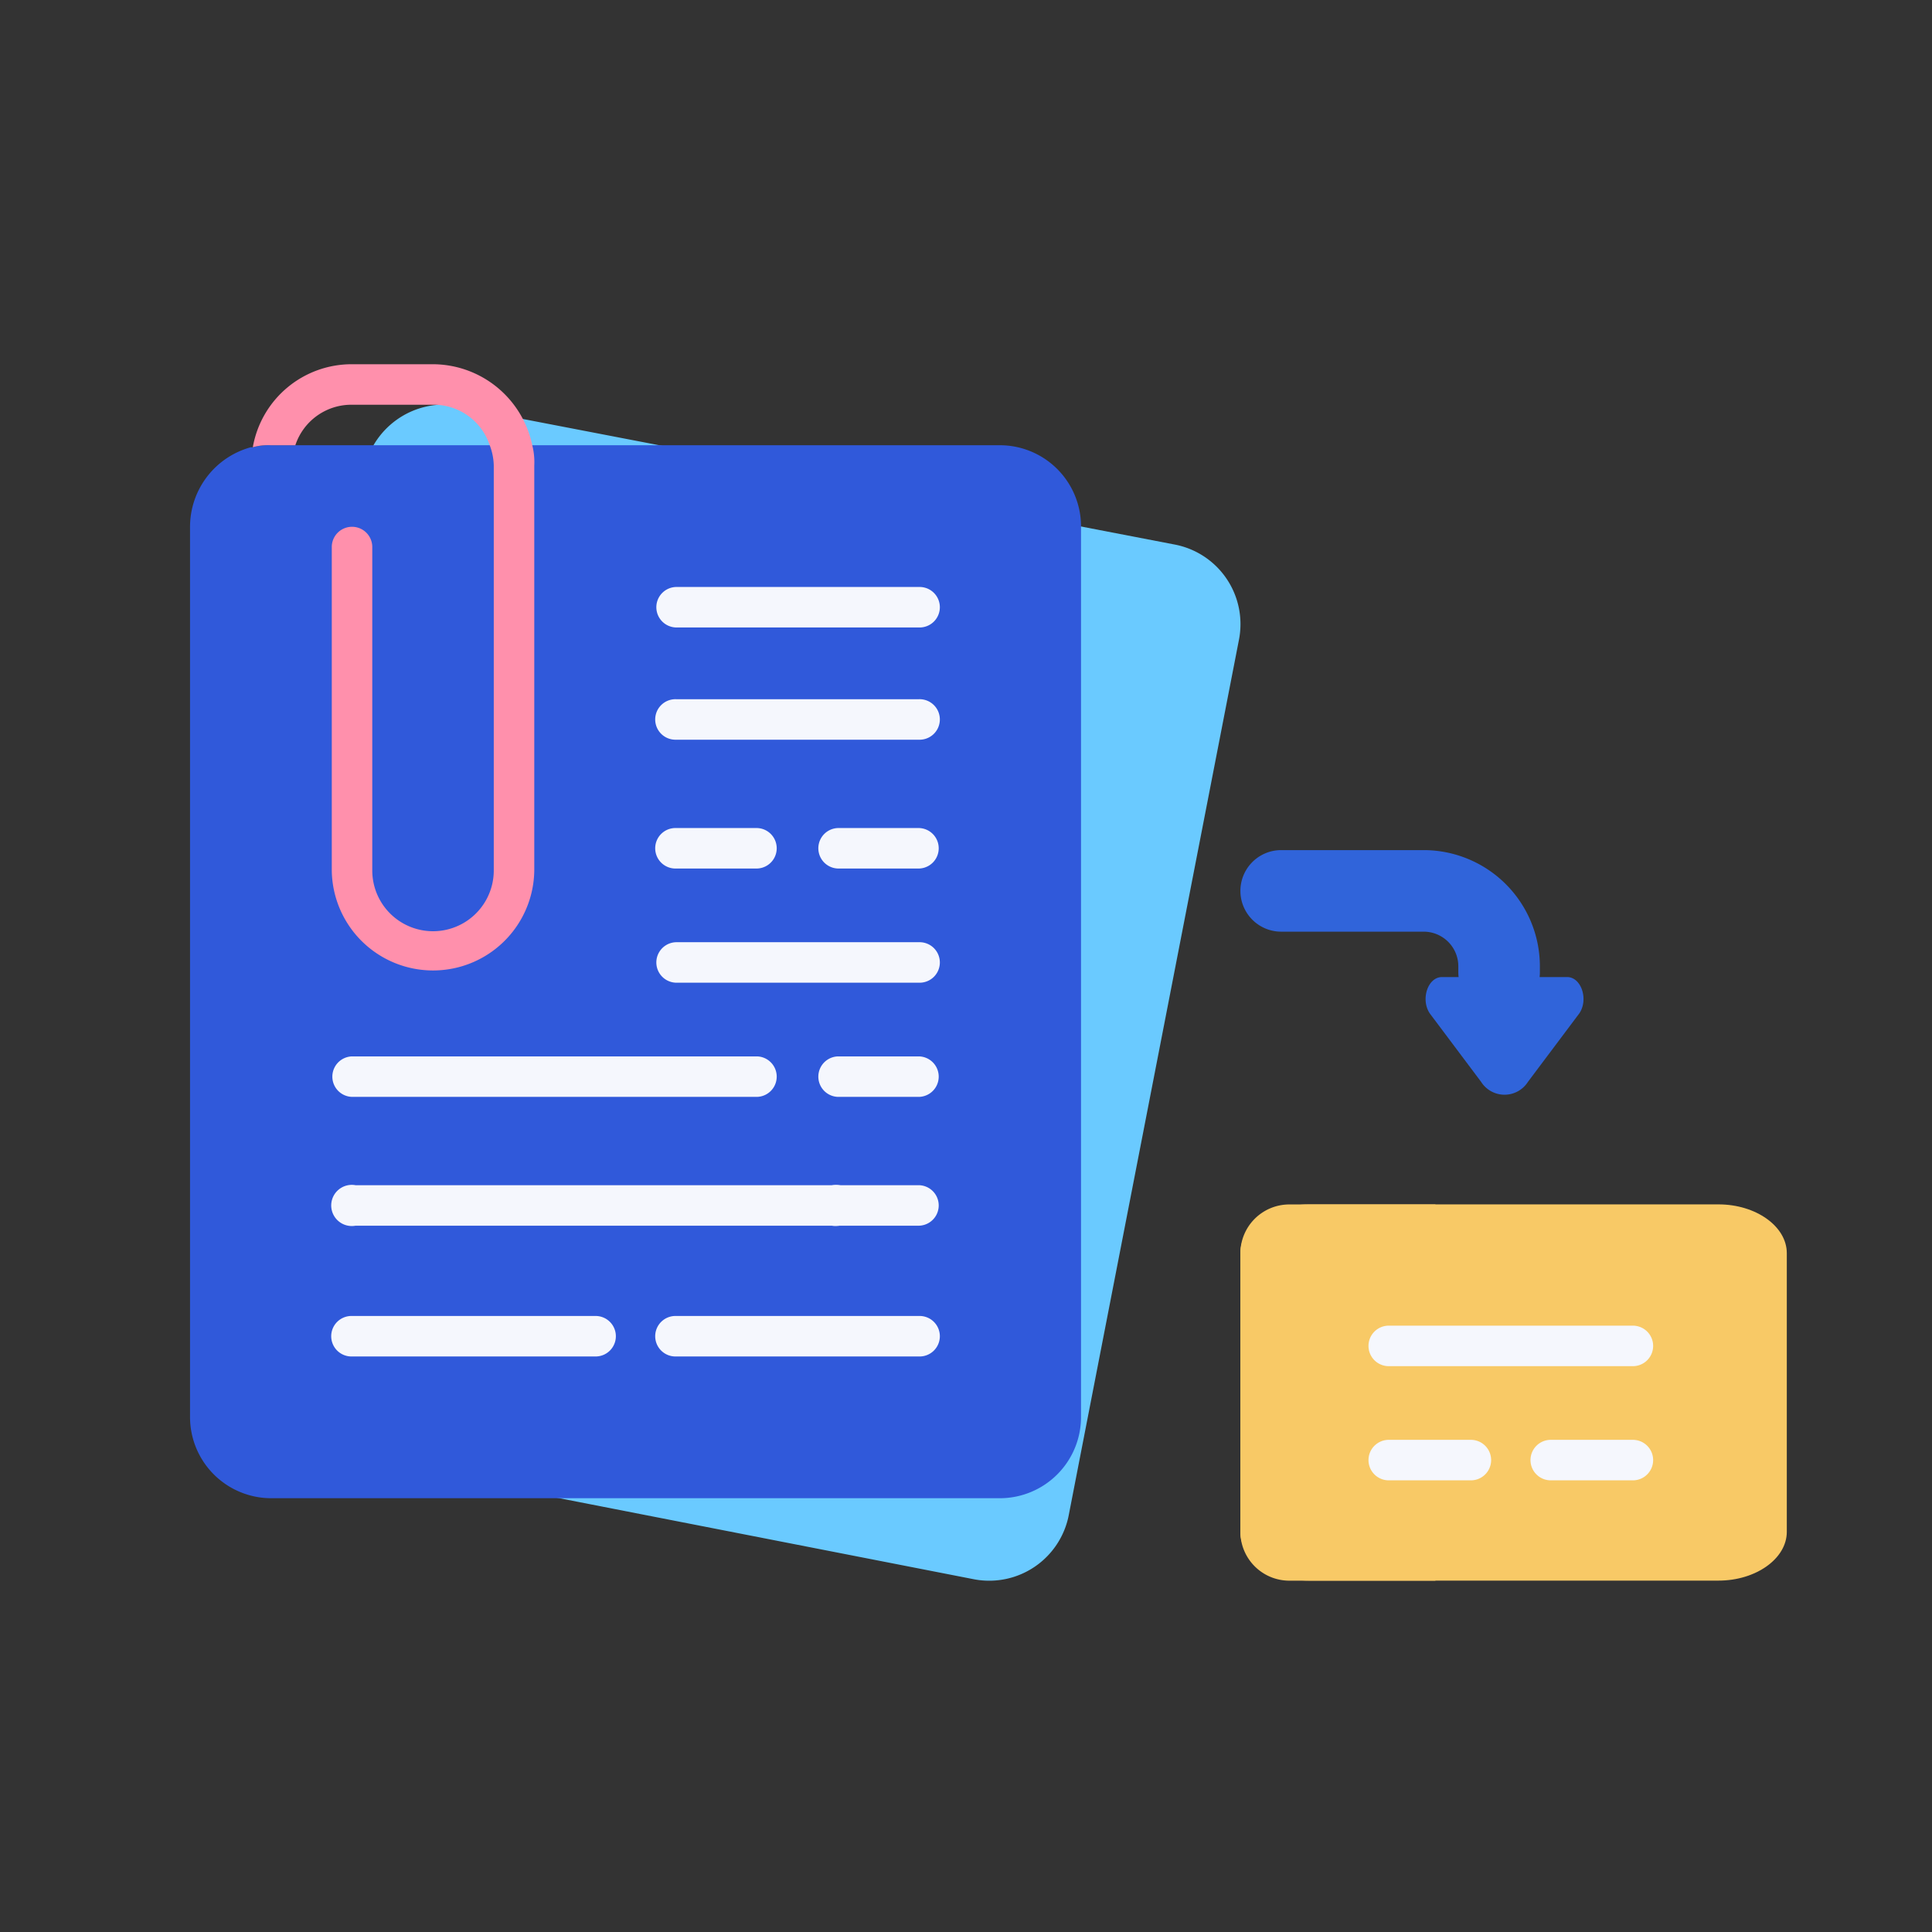
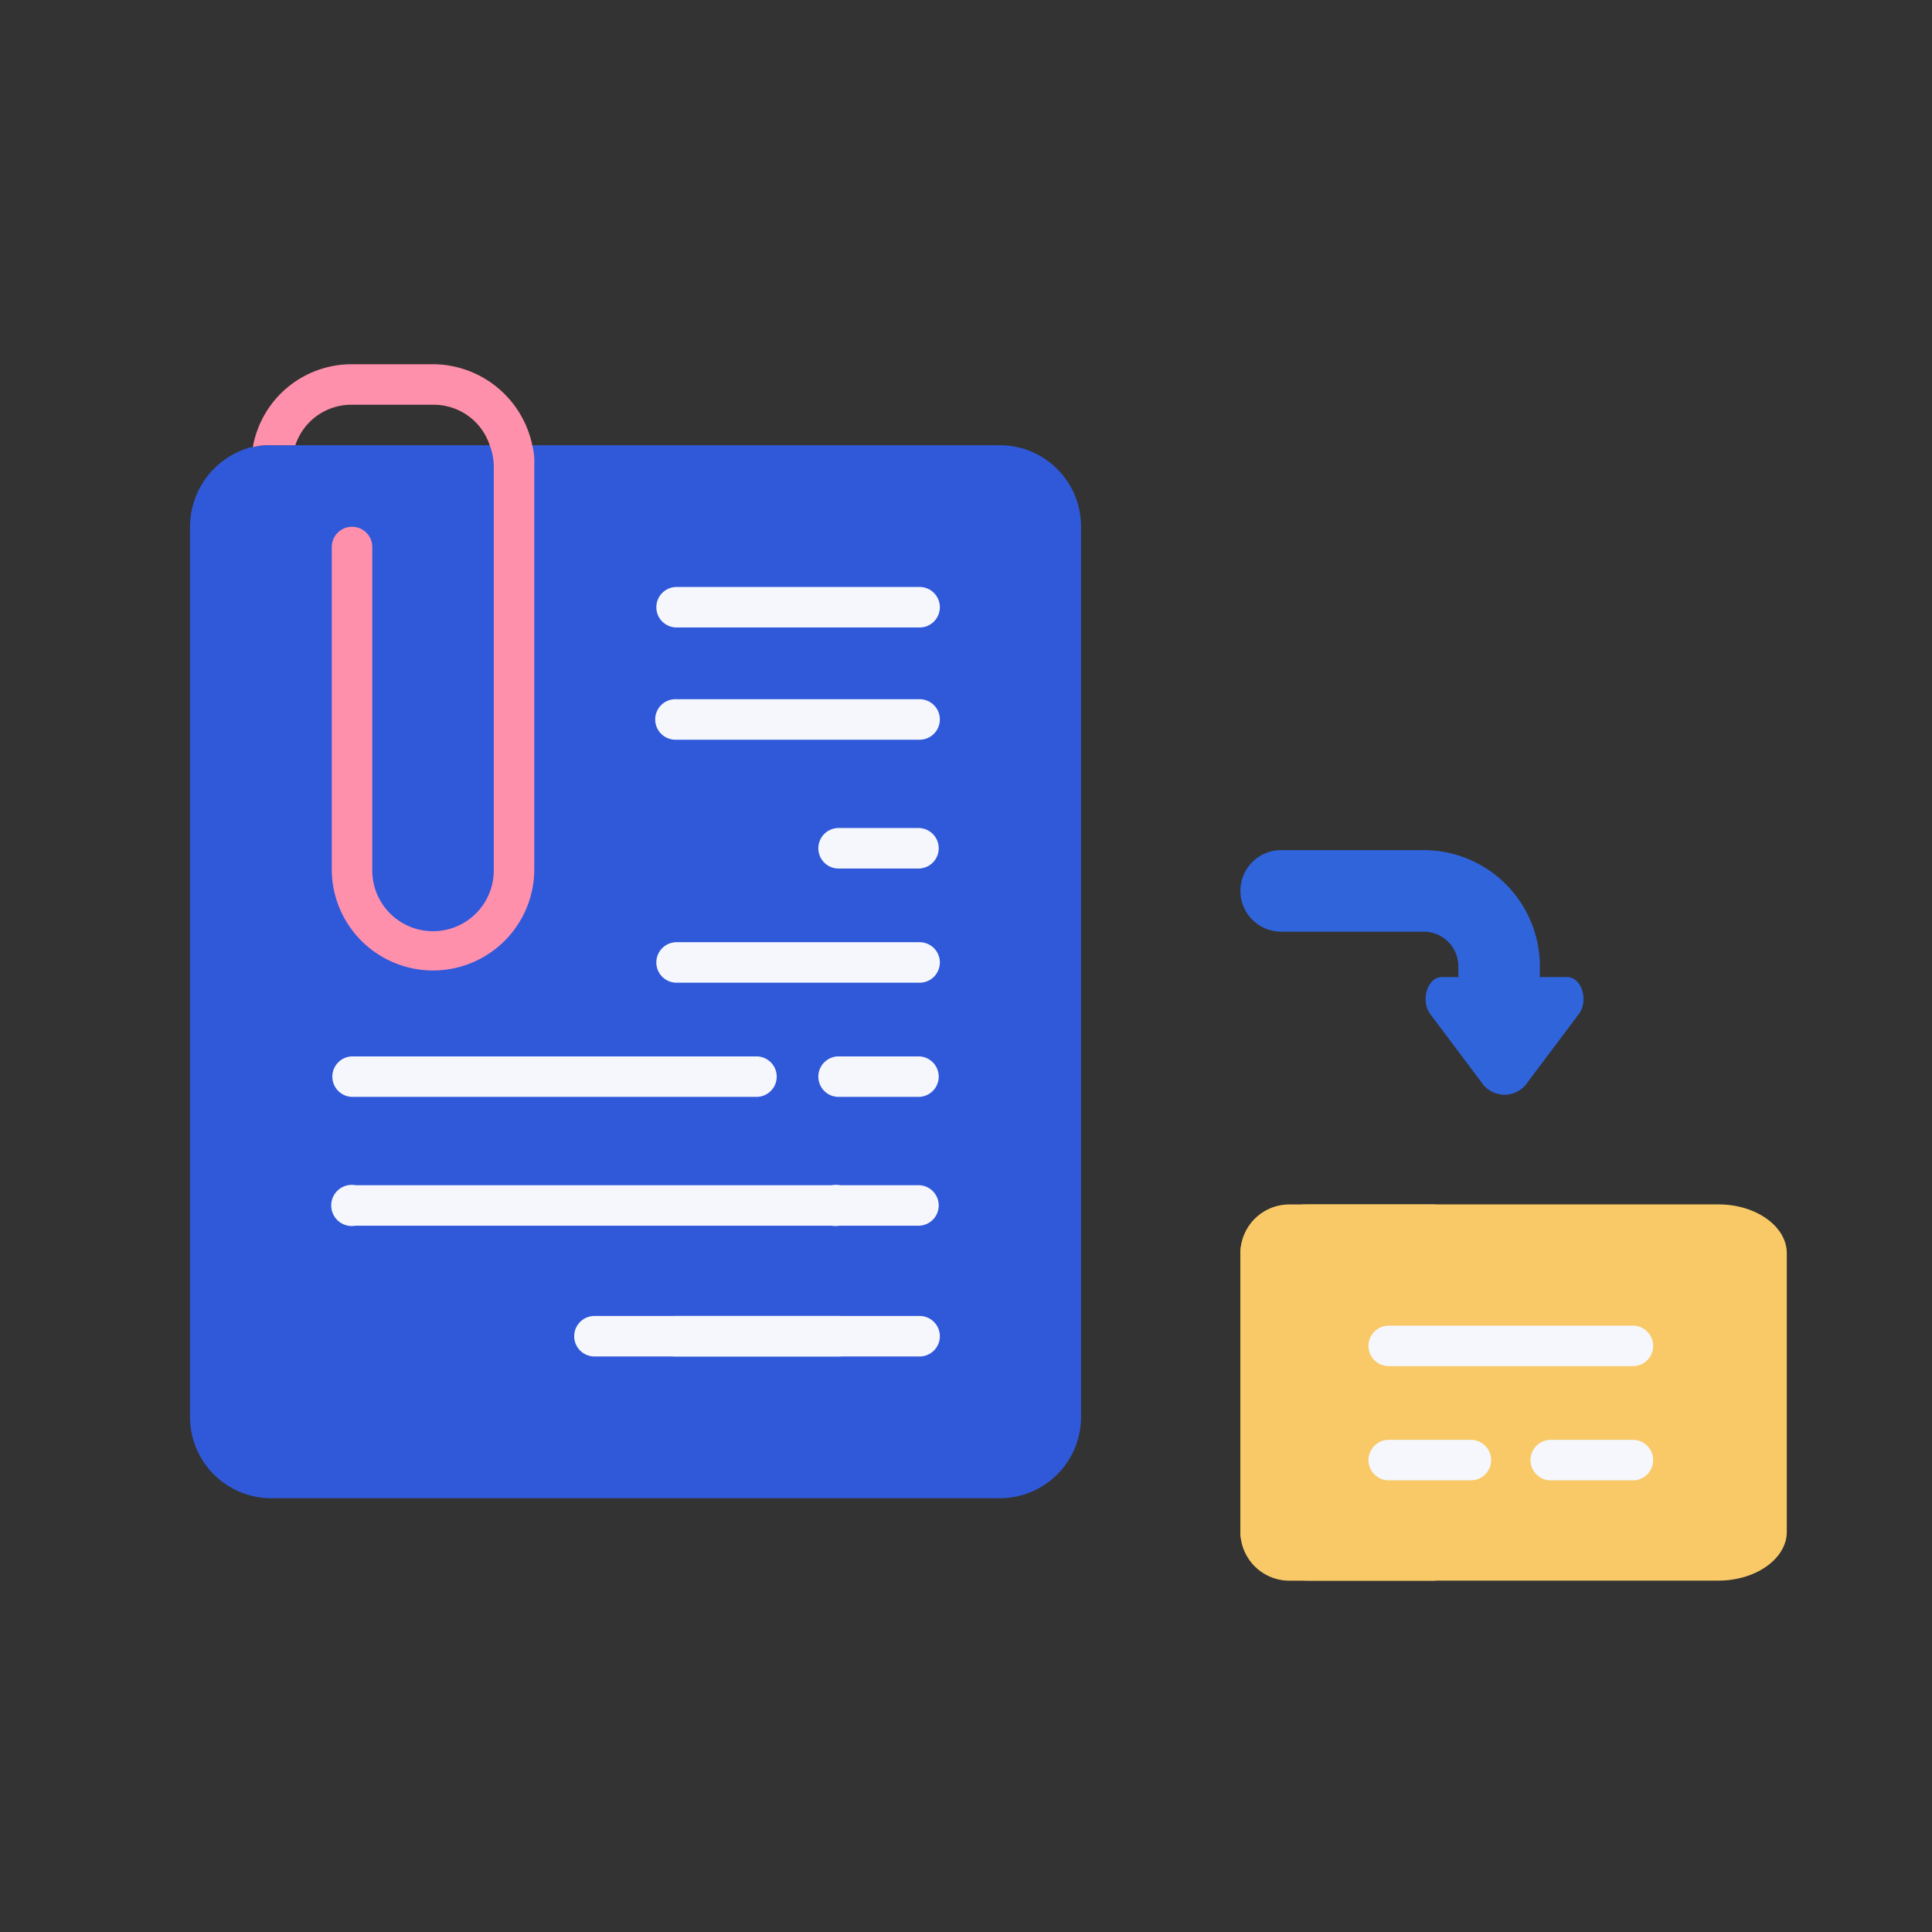
<svg xmlns="http://www.w3.org/2000/svg" width="122" height="122" viewBox="0 0 122 122">
  <rect x="0" y="0" width="122" height="122" fill="#333333" stroke="none" />
  <g id="Smart_document" data-name="Smart  document" transform="translate(-1154 -34)">
    <rect id="Rectangle_3579" data-name="Rectangle 3579" width="122" height="122" transform="translate(1154 34)" fill="none" />
    <g id="Group_13950" data-name="Group 13950" transform="translate(7 -1)">
      <g id="documents" transform="translate(1159 58)">
-         <path id="Path_6438" data-name="Path 6438" d="M95.832,24.823a5.116,5.116,0,0,1,4.092,6.01L89.183,86.074a5.116,5.116,0,0,1-6.01,4.092L38.034,81.342a5.116,5.116,0,0,1-4.092-6.01L44.683,20.092A5.161,5.161,0,0,1,49.415,16a4.35,4.35,0,0,1,1.279.128Z" transform="translate(-33.686 -13.443)" fill="#6acaff" />
        <path id="Path_6439" data-name="Path 6439" d="M83.949,32a5.13,5.13,0,0,1,5.115,5.115V93.378a5.13,5.13,0,0,1-5.115,5.115H37.915A5.13,5.13,0,0,1,32.8,93.378V37.115a5.216,5.216,0,0,1,3.836-4.987h.128A3.54,3.54,0,0,1,37.915,32Z" transform="translate(-32.8 -26.885)" fill="#3059da" />
        <path id="Path_6440" data-name="Path 6440" d="M75.374,6.394V31.968a6.394,6.394,0,0,1-12.787,0V11.508a1.279,1.279,0,0,1,2.557,0V31.968a3.836,3.836,0,1,0,7.672,0V6.394a3.783,3.783,0,0,0-.256-1.279,3.725,3.725,0,0,0-3.58-2.557H63.866a3.725,3.725,0,0,0-3.58,2.557H58.751a3.54,3.54,0,0,0-1.151.128A6.337,6.337,0,0,1,63.866,0h5.115a6.432,6.432,0,0,1,6.266,5.115A4.35,4.35,0,0,1,75.374,6.394Z" transform="translate(-53.636)" fill="#ff90ac" />
        <g id="Group_13917" data-name="Group 13917" transform="translate(8.951 14.066)">
          <path id="Path_6441" data-name="Path 6441" d="M233.423,90.557H218.079a1.279,1.279,0,0,1,0-2.557h15.345a1.279,1.279,0,1,1,0,2.557Z" transform="translate(-196.341 -88)" fill="#f5f7fd" />
          <path id="Path_6442" data-name="Path 6442" d="M233.423,154.557H218.079a1.279,1.279,0,1,1,0-2.557h15.345a1.279,1.279,0,1,1,0,2.557Z" transform="translate(-196.341 -144.913)" fill="#f5f7fd" />
-           <path id="Path_6443" data-name="Path 6443" d="M223.194,218.557h-5.115a1.279,1.279,0,1,1,0-2.557h5.115a1.279,1.279,0,0,1,0,2.557Z" transform="translate(-196.341 -200.778)" fill="#f5f7fd" />
          <path id="Path_6444" data-name="Path 6444" d="M287.194,218.557h-5.115a1.279,1.279,0,0,1,0-2.557h5.115a1.279,1.279,0,0,1,0,2.557Z" transform="translate(-250.111 -200.778)" fill="#f5f7fd" />
-           <path id="Path_6457" data-name="Path 6457" d="M105.423,314.557H90.079a1.279,1.279,0,1,1,0-2.557h15.345a1.279,1.279,0,1,1,0,2.557Z" transform="translate(-88.8 -265.966)" fill="#f5f7fd" />
+           <path id="Path_6457" data-name="Path 6457" d="M105.423,314.557a1.279,1.279,0,1,1,0-2.557h15.345a1.279,1.279,0,1,1,0,2.557Z" transform="translate(-88.8 -265.966)" fill="#f5f7fd" />
          <path id="Path_6456" data-name="Path 6456" d="M233.423,314.557H218.079a1.279,1.279,0,1,1,0-2.557h15.345a1.279,1.279,0,1,1,0,2.557Z" transform="translate(-196.341 -265.966)" fill="#f5f7fd" />
          <path id="Path_6448" data-name="Path 6448" d="M115.653,282.557H90.079a1.279,1.279,0,0,1,0-2.557h25.574a1.279,1.279,0,0,1,0,2.557Z" transform="translate(-88.8 -250.358)" fill="#f5f7fd" />
          <path id="Path_6454" data-name="Path 6454" d="M120.378,282.557H90.3a1.3,1.3,0,1,1,0-2.557h30.074a1.3,1.3,0,1,1,0,2.557Z" transform="translate(-88.8 -242.224)" fill="#f5f7fd" />
          <path id="Path_6449" data-name="Path 6449" d="M287.194,282.557h-5.115a1.279,1.279,0,0,1,0-2.557h5.115a1.279,1.279,0,0,1,0,2.557Z" transform="translate(-250.111 -250.358)" fill="#f5f7fd" />
          <path id="Path_6455" data-name="Path 6455" d="M287.194,282.557h-5.115a1.279,1.279,0,0,1,0-2.557h5.115a1.279,1.279,0,0,1,0,2.557Z" transform="translate(-250.111 -242.224)" fill="#f5f7fd" />
          <path id="Path_6452" data-name="Path 6452" d="M233.423,250.557H218.079a1.279,1.279,0,0,1,0-2.557h15.345a1.279,1.279,0,1,1,0,2.557Z" transform="translate(-196.341 -225.568)" fill="#f5f7fd" />
        </g>
      </g>
      <path id="Path_6453" data-name="Path 6453" d="M374.528,357.815l-3.2,4.266a1.752,1.752,0,0,1-2.959,0l-3.2-4.266c-.651-.867-.19-2.351.731-2.351h1.049a2.565,2.565,0,0,1-.018-.291v-.389a2.188,2.188,0,0,0-2.186-2.186h-9a2.575,2.575,0,1,1,0-5.15h9a7.344,7.344,0,0,1,7.336,7.336v.389a2.59,2.59,0,0,1-.017.291H373.8c.921,0,1.382,1.483.731,2.351Z" transform="translate(872.158 -258.766)" fill="#3064da" />
      <g id="Group_13931" data-name="Group 13931" transform="translate(1225.325 111.057)">
        <path id="Path_5789" data-name="Path 5789" d="M4.313,32.254h25.88c2.366,0,4.313-1.39,4.313-3.079v-17.6c0-1.689-1.947-3.079-4.313-3.079H4.313C1.947,8.5,0,9.89,0,11.579v17.6C0,30.864,1.947,32.254,4.313,32.254Z" transform="translate(0 -8.5)" fill="#f8c966" />
        <g id="Group_13598" data-name="Group 13598" transform="translate(0 0)">
          <path id="Path_5791" data-name="Path 5791" d="M12.317,8.5H3.079A3.094,3.094,0,0,0,0,11.579v17.6a3.094,3.094,0,0,0,3.079,3.079h9.238V26.975H8.358a1.329,1.329,0,0,1-1.32-1.32V25a3.515,3.515,0,0,1,3.7-3.308h1.584v-1.76a2.639,2.639,0,1,1,0-5.279Z" transform="translate(0 -8.5)" fill="#f8c966" />
        </g>
      </g>
      <path id="Path_6499" data-name="Path 6499" d="M223.194,216h-5.115a1.279,1.279,0,1,0,0,2.557h5.115a1.279,1.279,0,1,0,0-2.557Z" transform="translate(1016.652 -90.078)" fill="#f5f7fd" />
      <path id="Path_6500" data-name="Path 6500" d="M287.194,216h-5.115a1.279,1.279,0,1,0,0,2.557h5.115a1.279,1.279,0,1,0,0-2.557Z" transform="translate(962.882 -90.078)" fill="#f5f7fd" />
      <path id="Path_6501" data-name="Path 6501" d="M233.423,248H218.079a1.279,1.279,0,1,0,0,2.557h15.345a1.279,1.279,0,1,0,0-2.557Z" transform="translate(1016.652 -129.288)" fill="#f5f7fd" />
    </g>
  </g>
</svg>